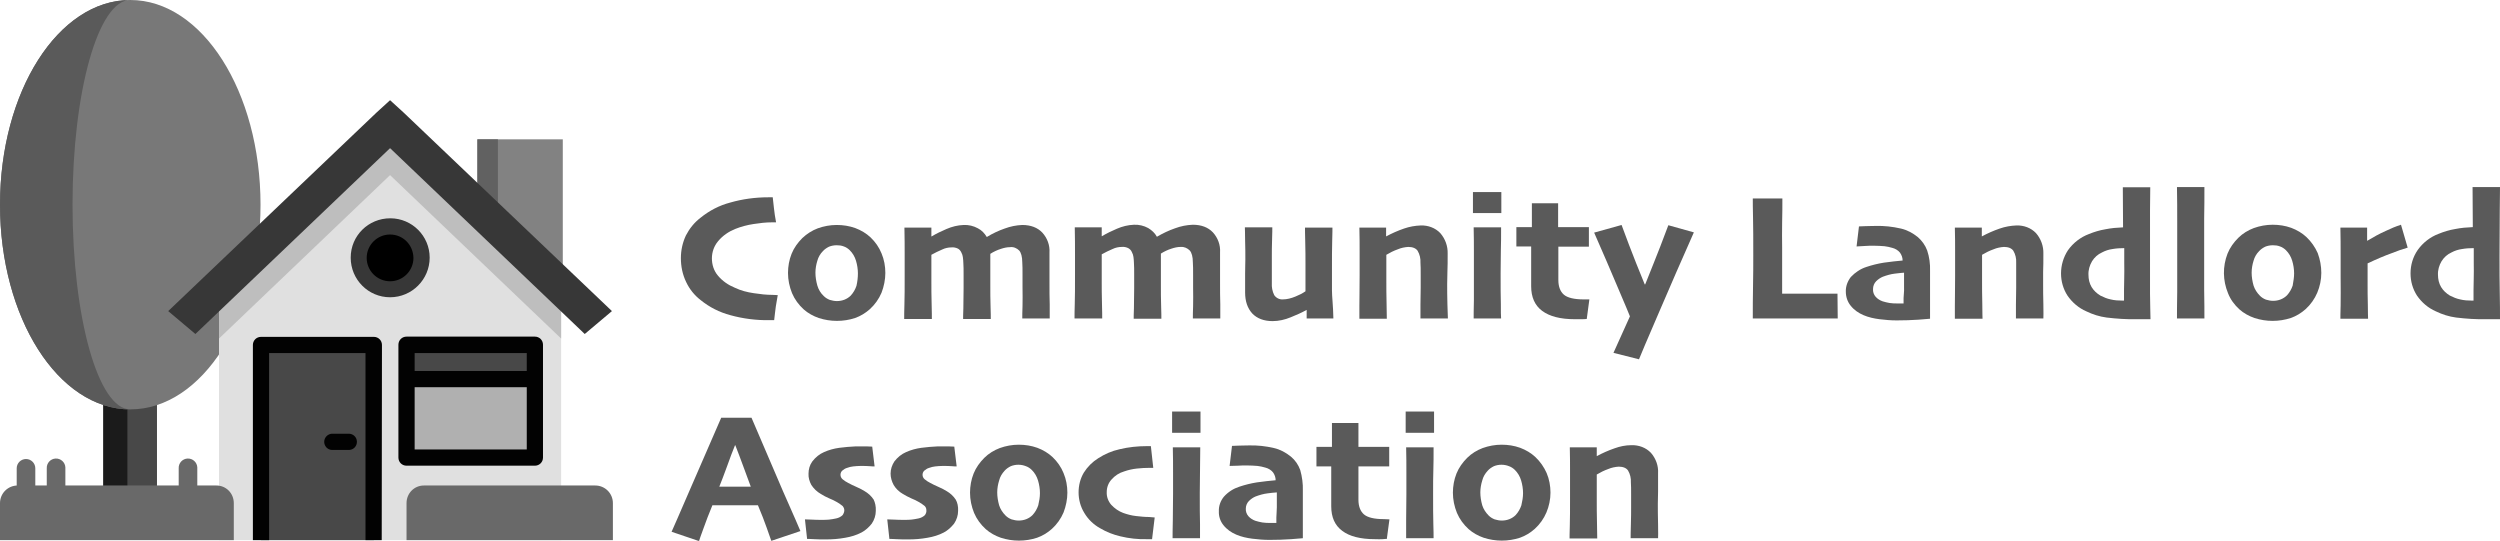
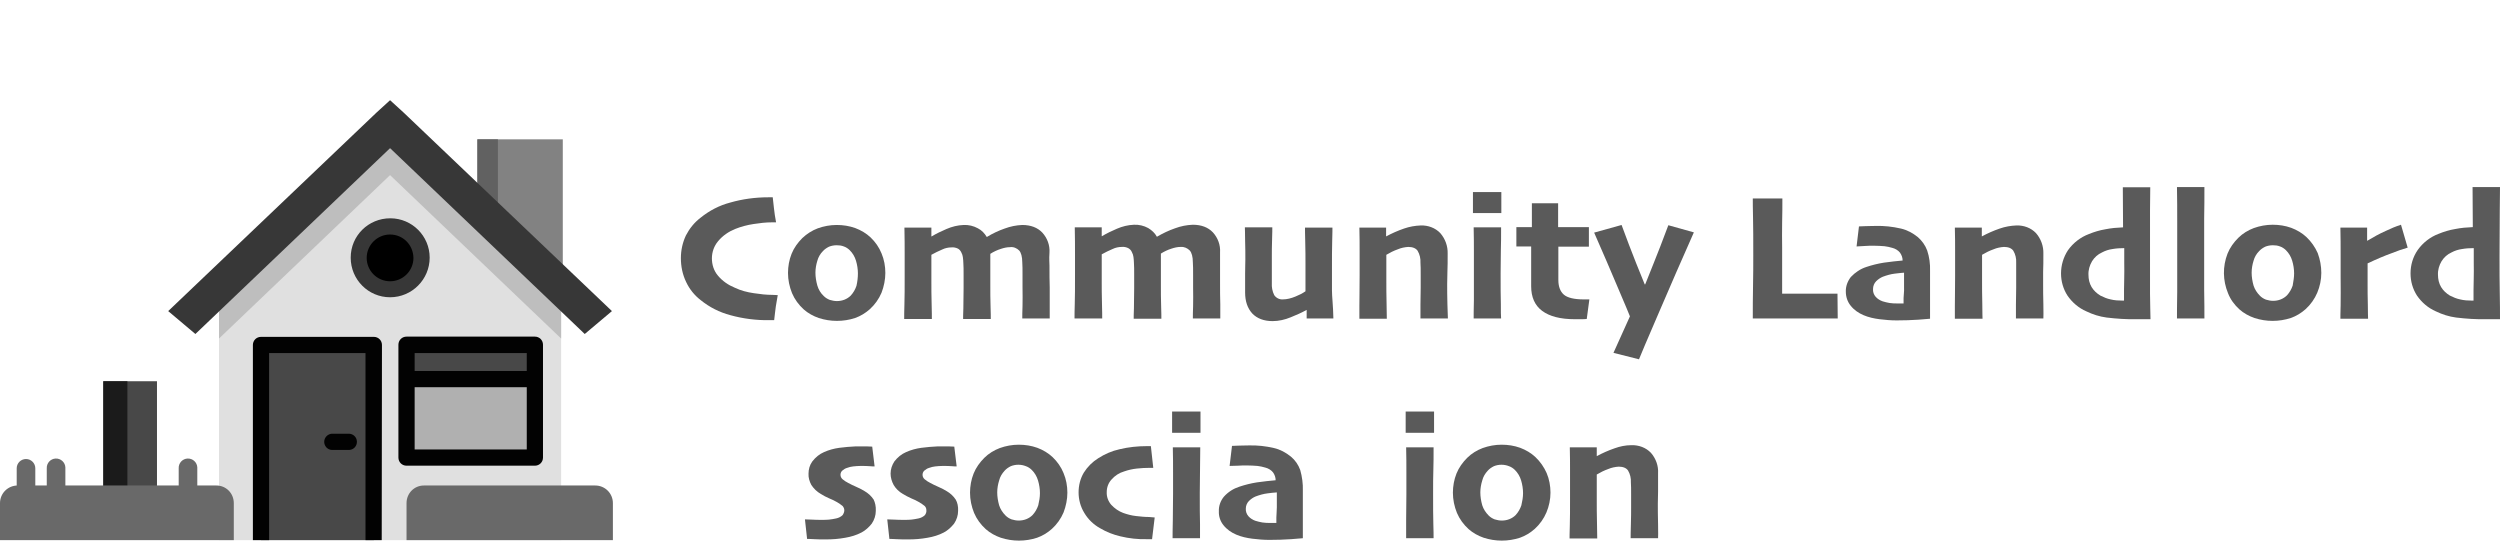
<svg xmlns="http://www.w3.org/2000/svg" version="1.1" id="Layer_1" x="0px" y="0px" viewBox="0 0 1047.9 226.7" style="enable-background:new 0 0 1047.9 226.7;" xml:space="preserve">
  <style type="text/css">
	.st0{fill:#5A5A5A;}
	.st1{fill:#484848;}
	.st2{fill:#1B1B1B;}
	.st3{fill:#787878;}
	.st4{fill:#E0E0E0;}
	.st5{fill:#828282;}
	.st6{fill:#616161;}
	.st7{fill:#696969;}
	.st8{fill:#BEBEBE;}
	.st9{fill:#373737;}
	.st10{fill:#020202;}
	.st11{fill:#B0B0B0;}
</style>
  <g id="Layer_2_1_">
    <g id="Layer_1-2">
      <path class="st0" d="M326,123.7c-0.2,1.3-0.5,2.9-0.8,4.7c-0.2,1.8-0.5,3.7-0.7,5.8h-1.8c-5.6,0.1-11.2-0.6-16.6-2.1    c-4.5-1.2-8.7-3.3-12.4-6.3c-2.6-2-4.7-4.6-6.1-7.6c-1.5-3.1-2.2-6.5-2.2-10c0-3.3,0.7-6.5,2.1-9.5c1.5-2.9,3.5-5.4,6.1-7.4    c3.7-3,7.9-5.2,12.5-6.4c5.2-1.5,10.6-2.2,16-2.2h1.8c0.1,1.1,0.3,2.6,0.5,4.5s0.5,3.9,0.9,6h-1.7c-2.6,0-5.1,0.3-7.7,0.7    c-2.7,0.4-5.3,1.1-7.8,2.1c-2.7,1.1-5.2,2.8-7.1,5.1c-1.7,2-2.6,4.6-2.6,7.2c0,2.6,0.8,5.2,2.5,7.2c1.9,2.3,4.4,4,7.1,5.1    c2.5,1.2,5.2,1.9,8,2.3c2.6,0.4,5.2,0.7,7.8,0.7L326,123.7L326,123.7z" />
      <path class="st0" d="M371.1,114.4c0,2.8-0.6,5.7-1.6,8.3c-1.1,2.6-2.8,5-4.9,6.9c-1.8,1.6-3.9,2.9-6.2,3.7c-2.4,0.8-5,1.2-7.6,1.2    c-2.6,0-5.1-0.4-7.6-1.2c-2.3-0.8-4.5-2-6.3-3.6c-2.1-1.9-3.8-4.2-4.9-6.8c-1.1-2.7-1.7-5.6-1.7-8.5c0-2.7,0.5-5.5,1.5-8    c1-2.5,2.6-4.7,4.5-6.6c1.9-1.8,4.1-3.2,6.5-4.1c2.5-0.9,5.2-1.4,7.9-1.4c2.7,0,5.3,0.4,7.8,1.3c2.4,0.9,4.6,2.2,6.4,3.9    c2,1.9,3.6,4.2,4.6,6.7C370.6,108.8,371.1,111.6,371.1,114.4z M359.6,114.6c0-1.8-0.3-3.6-0.8-5.3c-0.5-1.7-1.4-3.2-2.6-4.4    c-0.7-0.7-1.6-1.3-2.5-1.6c-1-0.4-2-0.5-3-0.5c-1.1,0-2.2,0.2-3.2,0.6c-1,0.5-1.9,1.1-2.6,1.9c-1.1,1.1-1.9,2.5-2.3,4    c-0.5,1.6-0.8,3.3-0.8,5c0,1.8,0.3,3.6,0.8,5.4c0.5,1.7,1.4,3.2,2.7,4.4c0.7,0.7,1.5,1.2,2.5,1.6c1,0.3,2,0.5,3,0.5    c1.1,0,2.2-0.2,3.2-0.6c1-0.4,1.9-1,2.6-1.7c1.1-1.2,1.9-2.6,2.4-4.1C359.4,118,359.6,116.3,359.6,114.6z" />
-       <path class="st0" d="M440,133.5h-11.5c0-1.1,0-2.8,0.1-5.2s0-5,0-7.9c0-1.1,0-2.8,0-5.1s0-4.1-0.1-5.3c0-2.4-0.5-4.1-1.3-5    c-1-1-2.4-1.6-3.8-1.4c-1.3,0-2.6,0.3-3.8,0.7c-1.6,0.5-3.1,1.2-4.5,2.1v1.9c0,1.9,0,3.9,0,5.8s0,3.7,0,5.2c0,3.2,0,6.2,0.1,9    s0.1,4.5,0.1,5.4h-11.6c0-0.7,0-2.1,0.1-4.4c0-2.3,0.1-5.2,0.1-8.5c0-1.2,0-3,0-5.3s0-4-0.1-5.2c0-0.8-0.1-1.6-0.2-2.5    c-0.1-0.7-0.3-1.4-0.7-2.1c-0.3-0.6-0.8-1.2-1.4-1.5c-0.8-0.4-1.8-0.6-2.7-0.5c-1.3,0-2.7,0.3-3.9,0.9c-1.5,0.6-3,1.4-4.5,2.2    c0,0.2,0,1.8,0,4.6s0,5,0,6.7c0,2.7,0,5.7,0.1,9.1c0.1,3.4,0.1,5.5,0.1,6.5H379c0-1.2,0-3.3,0.1-6.2s0.1-7,0.1-12.3    c0-2.2,0-4.9,0-8.3c0-3.4,0-7.2-0.1-11.5h11.3v3.7h0.1c2-1.2,4.1-2.2,6.2-3.1c2.3-1,4.7-1.6,7.2-1.7c2.1-0.1,4.2,0.4,6,1.4    c1.6,0.8,2.8,2.1,3.7,3.6h0.1c2.3-1.4,4.8-2.6,7.4-3.5c2.4-0.9,4.9-1.4,7.4-1.5c3.6,0,6.4,1.1,8.4,3.2c2.1,2.3,3.2,5.3,3,8.4    c0,2.9,0,5.2,0,7.1s0,3.7,0,5.4c0,3.4,0,6.5,0.1,9.2C440,130.4,440,132.4,440,133.5z" />
+       <path class="st0" d="M440,133.5h-11.5c0-1.1,0-2.8,0.1-5.2s0-5,0-7.9c0-1.1,0-2.8,0-5.1s0-4.1-0.1-5.3c0-2.4-0.5-4.1-1.3-5    c-1-1-2.4-1.6-3.8-1.4c-1.3,0-2.6,0.3-3.8,0.7c-1.6,0.5-3.1,1.2-4.5,2.1v1.9c0,1.9,0,3.9,0,5.8s0,3.7,0,5.2c0,3.2,0,6.2,0.1,9    s0.1,4.5,0.1,5.4h-11.6c0-0.7,0-2.1,0.1-4.4c0-2.3,0.1-5.2,0.1-8.5c0-1.2,0-3,0-5.3s0-4-0.1-5.2c0-0.8-0.1-1.6-0.2-2.5    c-0.1-0.7-0.3-1.4-0.7-2.1c-0.3-0.6-0.8-1.2-1.4-1.5c-0.8-0.4-1.8-0.6-2.7-0.5c-1.3,0-2.7,0.3-3.9,0.9c-1.5,0.6-3,1.4-4.5,2.2    c0,0.2,0,1.8,0,4.6s0,5,0,6.7c0,2.7,0,5.7,0.1,9.1c0.1,3.4,0.1,5.5,0.1,6.5H379c0-1.2,0-3.3,0.1-6.2s0.1-7,0.1-12.3    c0-2.2,0-4.9,0-8.3c0-3.4,0-7.2-0.1-11.5h11.3v3.7h0.1c2-1.2,4.1-2.2,6.2-3.1c2.3-1,4.7-1.6,7.2-1.7c2.1-0.1,4.2,0.4,6,1.4    c1.6,0.8,2.8,2.1,3.7,3.6h0.1c2.3-1.4,4.8-2.6,7.4-3.5c2.4-0.9,4.9-1.4,7.4-1.5c3.6,0,6.4,1.1,8.4,3.2c2.1,2.3,3.2,5.3,3,8.4    s0,3.7,0,5.4c0,3.4,0,6.5,0.1,9.2C440,130.4,440,132.4,440,133.5z" />
      <path class="st0" d="M511.5,133.5H500c0-1.1,0-2.8,0.1-5.2s0-5,0-7.9c0-1.1,0-2.8,0-5.1s0-4.1-0.1-5.3c0-2.4-0.5-4.1-1.3-5    c-1-1-2.3-1.6-3.8-1.5c-1.3,0-2.6,0.3-3.8,0.7c-1.6,0.5-3.1,1.2-4.5,2.1v1.9c0,1.9,0,3.9,0,5.8s0,3.7,0,5.2c0,3.2,0,6.2,0.1,9    s0.1,4.5,0.1,5.4h-11.6c0-0.7,0-2.1,0.1-4.4c0-2.3,0.1-5.2,0.1-8.5c0-1.2,0-3,0-5.3s0-4-0.1-5.2c0-0.8-0.1-1.6-0.2-2.5    c-0.1-0.7-0.3-1.4-0.7-2.1c-0.3-0.7-0.8-1.2-1.5-1.6c-0.8-0.4-1.8-0.6-2.7-0.5c-1.3,0-2.7,0.3-3.9,0.9c-1.5,0.6-3,1.4-4.5,2.2    c0,0.2,0,1.8,0,4.6s0,5,0,6.7c0,2.7,0,5.7,0.1,9.1c0.1,3.4,0.1,5.5,0.1,6.5h-11.6c0-1.2,0-3.3,0.1-6.2s0.1-7,0.1-12.3    c0-2.2,0-4.9,0-8.3c0-3.4,0-7.2-0.1-11.4h11.3v3.7h0.1c2-1.2,4.1-2.2,6.2-3.1c2.3-1,4.7-1.6,7.2-1.7c2.1-0.1,4.2,0.4,6,1.4    c1.5,0.9,2.8,2.1,3.6,3.6h0.1c2.4-1.4,4.9-2.6,7.5-3.5c2.4-0.9,4.9-1.4,7.5-1.5c3.6,0,6.4,1.1,8.4,3.2c2.1,2.3,3.2,5.3,3,8.4    c0,2.9,0,5.2,0,7.1s0,3.7,0,5.4c0,3.4,0,6.5,0.1,9.2C511.5,130.4,511.5,132.4,511.5,133.5z" />
      <path class="st0" d="M558.9,133.5h-11.2v-3.6l0,0c-2.2,1.2-4.4,2.2-6.7,3.1c-2.4,1-5,1.6-7.6,1.6c-3.6,0-6.5-1.1-8.5-3.2    c-2-2.2-3-5.1-3-8.8c0-2.4,0-4.9,0-7.7s0.1-4.8,0.1-6.1c0-2.3,0-5-0.1-8c0-3-0.1-4.8-0.1-5.5h11.5c0,0.6,0,2.4-0.1,5.2    s-0.1,5.2-0.1,7.2c0,1.5,0,3.4,0,5.8s0,4,0,5.1c-0.1,1.8,0.2,3.5,1,5.1c0.8,1.2,2.2,1.9,3.6,1.8c1.8,0,3.6-0.5,5.3-1.2    c1.5-0.6,2.9-1.3,4.2-2.2c0-0.2,0-1.4,0-3.8s0-5,0-7.9c0-2.5,0-5.5-0.1-8.9c-0.1-3.4-0.1-5.4-0.1-6.1h11.5c0,0.7,0,2.5-0.1,5.6    s-0.1,7-0.1,11.8c0,3.3,0,6.3,0,8.9S558.8,128.1,558.9,133.5z" />
      <path class="st0" d="M606.9,133.5h-11.5c0-0.8,0-2.7,0-5.7s0.1-5.4,0.1-7.2c0-1.2,0-3,0-5.3s0-4-0.1-5.2c0.1-1.7-0.3-3.5-1.2-5    c-0.7-1-2-1.6-3.9-1.6c-1.5,0.1-3,0.4-4.4,1c-1.7,0.6-3.3,1.4-4.8,2.3c0,0.2,0,1.6,0,4.2s0,4.9,0,6.7c0,2.7,0,5.9,0.1,9.7    c0.1,3.8,0.1,5.8,0.1,6.2h-11.5c0-0.6,0-2.3,0-5.2s0.1-7.2,0.1-12.8c0-3.2,0-6.5,0-9.8c0-3.3,0-6.8-0.1-10.4H581v3.6v0.1    c2.4-1.3,4.9-2.4,7.5-3.3c2.3-0.8,4.6-1.2,7-1.3c3.1-0.1,6.1,1,8.2,3.2c2.1,2.4,3.2,5.5,3.1,8.6c0,3,0,5.5-0.1,7.6    c0,2-0.1,3.7-0.1,5.1c0,2.3,0,5.2,0.1,8.6S606.9,132.7,606.9,133.5z" />
      <path class="st0" d="M629.3,89.3h-11.9v-8.8h11.9V89.3z M629.2,133.5h-11.5c0-1.2,0-3.8,0.1-7.7c0-3.9,0-7.5,0-10.9    c0-2.9,0-5.9,0-9s0-6.7-0.1-10.6h11.5c0,3.6,0,6.8-0.1,9.6c0,2.8-0.1,6-0.1,9.6c0,5.7,0,10,0.1,13    C629.1,130.4,629.1,132.4,629.2,133.5z" />
      <path class="st0" d="M666.2,125.5l-1.1,8.2c-0.3,0-0.9,0.1-1.8,0.1s-1.9,0-3.2,0c-6.1,0-10.6-1.2-13.7-3.5    c-3.1-2.3-4.6-5.8-4.6-10.3c0-2.9,0-5.6,0-8.1c0-2.5,0-5.3,0-8.6h-6.2v-8.1h6.5v-10h11v10H666v8.2h-12.8c0,0.6,0,1.6,0,3.3    s0,3,0,4c0,0.8,0,1.8,0,3s0,2.4,0,3.7c0,2.7,0.8,4.8,2.3,6.1c1.5,1.3,4.3,2,8.4,2L666.2,125.5L666.2,125.5z" />
      <path class="st0" d="M710,97.4c-4.9,11-9.8,22.3-14.7,33.7c-4.9,11.4-7.7,17.9-8.3,19.5l-10.7-2.7l6.9-15.3c-0.3-0.9-2-4.8-5-11.9    c-3-7.1-6.3-14.8-10-23.2l11.5-3.2c2.1,5.7,4.1,11,6.1,16c2,5,3.2,7.9,3.6,8.9h0.2c0.5-1.2,1.6-4.1,3.4-8.5s3.9-9.9,6.3-16.3    L710,97.4z" />
      <path class="st0" d="M770.3,133.5H763c-4,0-7.8,0-11.5,0c-3,0-5.8,0-8.6,0s-5.5,0-8.2,0c0-4.2,0-8.7,0.1-13.6s0.1-9.1,0.1-12.8    c0-6.6,0-11.8-0.1-15.8s-0.1-6.6-0.1-8.1h12.4c0,3,0,6.4-0.1,10.1s0,7.2,0,10.4c0,4.8,0,9.1,0,12.9c0,3.8,0,6,0,6.5h3.8    c1.5,0,2.7,0,3.9,0c3.3,0,6.5,0,9.7,0h5.8L770.3,133.5z" />
      <path class="st0" d="M809,113.6c0,6.1,0,10.8,0,14.2c0,3.3,0,5.2,0,5.8c-0.4,0-2,0.2-4.9,0.4s-5.9,0.3-9.1,0.3    c-2.4,0-4.8-0.2-7.2-0.5c-2.3-0.3-4.6-0.8-6.7-1.7c-2.1-0.9-4-2.2-5.4-4c-1.3-1.6-2-3.7-2-5.8c-0.1-2.2,0.7-4.4,2.1-6.2    c1.8-1.9,4-3.4,6.5-4.2c2.4-0.8,4.8-1.4,7.3-1.8c2.9-0.4,5.5-0.7,7.9-0.9c0-1.2-0.4-2.3-1.1-3.3c-0.8-1-2-1.7-3.2-2    c-1.1-0.3-2.2-0.6-3.3-0.7c-1.4-0.1-2.9-0.2-4.3-0.2c-1.5,0-2.8,0-3.9,0.1l-3.5,0.2l1-8.4l2.4-0.1c1.1,0,2.6-0.1,4.6-0.1    c3.6-0.1,7.1,0.3,10.6,1.1c2.6,0.6,5,1.9,7.1,3.6c1.7,1.5,3.1,3.4,3.9,5.6C808.7,107.7,809.1,110.6,809,113.6z M798.1,120.5v-2.8    c0-1.1,0-2.2,0-3.4c-0.7,0-2,0.2-3.9,0.4c-1.7,0.2-3.4,0.7-5,1.3c-1,0.4-2,1.1-2.8,1.9c-0.8,0.8-1.3,2-1.3,3.2    c-0.1,1.2,0.3,2.4,1.1,3.3c0.8,0.9,1.8,1.5,2.9,1.9c0.9,0.3,1.9,0.5,2.9,0.7c1.2,0.2,2.3,0.2,3.5,0.2h1.1c0.4,0,0.9,0,1.3,0    c0-0.3,0-1.1,0-2.3S798.2,122.3,798.1,120.5L798.1,120.5z" />
      <path class="st0" d="M856.5,133.5H845c0-0.8,0-2.7,0-5.7s0.1-5.4,0.1-7.2c0-1.2,0-3,0-5.3s0-4,0-5.2c0.1-1.7-0.3-3.5-1.2-5    c-0.7-1-2-1.6-3.9-1.6c-1.5,0.1-3,0.4-4.4,1c-1.7,0.6-3.3,1.4-4.8,2.3c0,0.2,0,1.6,0,4.2s0,4.9,0,6.7c0,2.7,0,5.9,0.1,9.7    c0,3.8,0.1,5.8,0.1,6.2h-11.6c0-0.6,0-2.3,0-5.2s0.1-7.2,0.1-12.8c0-3.2,0-6.5,0-9.8c0-3.3,0-6.8-0.1-10.4h11.3v3.6v0.1    c2.4-1.3,4.9-2.4,7.5-3.3c2.3-0.8,4.6-1.2,7-1.3c3.1-0.1,6.1,1,8.2,3.2c2.1,2.4,3.2,5.5,3.1,8.6c0,3,0,5.5-0.1,7.6    c0,2,0,3.7,0,5.1c0,2.3,0,5.2,0.1,8.6S856.5,132.7,856.5,133.5z" />
      <path class="st0" d="M901.4,133.8h-2.6c-1.1,0-2.1,0-3,0c-4.3,0.1-8.6-0.2-12.8-0.7c-3-0.4-5.8-1.3-8.5-2.6    c-3.2-1.4-5.9-3.7-7.9-6.6c-1.8-2.8-2.7-6-2.7-9.3c0-3.4,1-6.8,2.9-9.7c2.2-3.1,5.3-5.5,8.8-6.8c2.2-0.9,4.5-1.6,6.9-2    c2.5-0.5,4.9-0.7,7.4-0.8l-0.1-16.8h11.5c0,0.7,0,3.9-0.1,9.6c0,5.7,0,12.1,0,19.2c0,6.2,0,11.4,0,15.8S901.4,131,901.4,133.8z     M890.4,110.2V104c-1.7,0-3.3,0.1-5,0.4c-1.5,0.2-3,0.7-4.3,1.4c-1.8,0.8-3.2,2.1-4.2,3.7c-1,1.7-1.6,3.7-1.5,5.7    c0,1.8,0.4,3.6,1.3,5.1c0.9,1.5,2.2,2.7,3.7,3.6c1.4,0.7,2.8,1.3,4.3,1.6c1.6,0.4,3.3,0.5,4.9,0.5h0.7c0-0.2,0-1.7,0-4.4    S890.5,115.1,890.4,110.2L890.4,110.2z" />
      <path class="st0" d="M924,133.5h-11.5c0-1.7,0-5.4,0.1-11.1c0-5.6,0-11.5,0-17.5c0-3.4,0-7.4,0-12s0-9.3-0.1-14.5H924    c0,4.2,0,8.5-0.1,13.1c0,4.6,0,8.9,0,12.8c0,6.5,0,12.2,0,17.2C924,126.6,924,130.6,924,133.5z" />
      <path class="st0" d="M973,114.4c0,2.8-0.6,5.7-1.7,8.3c-1.1,2.6-2.8,5-4.9,6.9c-1.8,1.6-3.9,2.9-6.2,3.7c-2.5,0.8-5,1.2-7.6,1.2    c-2.6,0-5.1-0.4-7.6-1.2c-2.3-0.8-4.5-2-6.3-3.6c-2.1-1.9-3.8-4.2-4.8-6.8c-2.2-5.3-2.3-11.2-0.2-16.6c1-2.5,2.6-4.7,4.5-6.6    c1.8-1.8,4.1-3.2,6.5-4.1c2.5-0.9,5.2-1.4,7.9-1.4c2.7,0,5.3,0.4,7.8,1.3c2.4,0.9,4.6,2.2,6.4,3.9c2,1.9,3.6,4.2,4.7,6.7    C972.5,108.8,973,111.6,973,114.4z M961.6,114.6c0-1.8-0.3-3.6-0.8-5.3c-0.5-1.7-1.4-3.2-2.6-4.4c-0.7-0.7-1.6-1.3-2.5-1.6    c-1-0.4-2-0.5-3-0.5c-1.1,0-2.2,0.2-3.2,0.6c-1,0.5-1.9,1.1-2.6,1.9c-1.1,1.1-1.9,2.5-2.3,4c-0.5,1.6-0.8,3.3-0.8,5    c0,1.8,0.3,3.6,0.8,5.4c0.5,1.6,1.5,3.1,2.7,4.3c0.7,0.7,1.5,1.2,2.5,1.6c1,0.3,2,0.5,3,0.5c1.1,0,2.2-0.2,3.2-0.6    c1-0.4,1.9-1,2.6-1.7c1.1-1.2,1.9-2.6,2.4-4.1C961.3,117.9,961.6,116.3,961.6,114.6L961.6,114.6z" />
      <path class="st0" d="M1009.2,103.8c-2.1,0.6-4.4,1.4-6.9,2.4c-2.5,0.9-5.9,2.3-9.9,4.2c0,0.6,0,1.8,0,3.4s0,3.3,0,5    c0,2.7,0,5.6,0.1,8.9c0,3.3,0.1,5.2,0.1,5.9H981c0-0.8,0-2.6,0.1-5.6s0-7,0-12c0-2.4,0-5.4,0-9.1c0-3.7,0-7.5-0.1-11.5h11.2v5.5    h0.1c2.5-1.5,5-2.9,7.7-4.1c2.1-1,4.2-1.9,6.4-2.6L1009.2,103.8z" />
      <path class="st0" d="M1047.9,133.8h-2.6c-1.1,0-2.1,0-3,0c-4.3,0.1-8.6-0.2-12.8-0.7c-3-0.4-5.8-1.3-8.5-2.6    c-3.2-1.4-5.9-3.7-7.9-6.6c-1.8-2.8-2.7-6-2.7-9.3c0-3.5,1-6.9,3-9.8c2.2-3.1,5.3-5.5,8.8-6.8c2.2-0.9,4.5-1.6,6.9-2    c2.5-0.5,4.9-0.7,7.4-0.8l-0.1-16.8h11.5c0,0.7,0,3.9-0.1,9.6c0,5.7-0.1,12.1-0.1,19.2c0,6.2,0,11.4,0.1,15.8    S1047.9,131,1047.9,133.8z M1036.9,110.2V104c-1.7,0-3.3,0.1-5,0.4c-1.5,0.2-3,0.7-4.3,1.4c-1.8,0.8-3.2,2.1-4.2,3.7    c-1,1.7-1.6,3.7-1.5,5.7c0,1.8,0.4,3.6,1.3,5.1c0.9,1.5,2.2,2.7,3.7,3.6c1.4,0.7,2.8,1.3,4.3,1.6c1.6,0.4,3.3,0.5,4.9,0.5h0.7    c0-0.2,0-1.7,0-4.4S1037,115.1,1036.9,110.2L1036.9,110.2z" />
-       <path class="st0" d="M335.5,222.6l-12.2,4.1c-0.3-0.8-0.9-2.6-1.9-5.4s-2.2-6-3.7-9.5h-19.1c-1.5,3.6-2.7,6.8-3.7,9.6    c-1,2.8-1.7,4.6-1.9,5.4l-11.5-3.9c0.7-1.5,3.3-7.5,7.8-17.9c4.5-10.4,8.9-20.4,13-29.9H315c4.3,10.1,8.7,20.3,13.2,30.8    C332.8,216.2,335.2,221.9,335.5,222.6z M314.7,204l-3.1-8.4c-1.1-3.1-2.3-6.1-3.4-9h-0.1c-1,2.4-2.1,5.4-3.4,9    c-1.3,3.6-2.4,6.4-3.2,8.4l0,0L314.7,204L314.7,204z" />
      <path class="st0" d="M367.1,214.1c0,1.9-0.6,3.8-1.7,5.4c-1.2,1.5-2.6,2.8-4.3,3.7c-2.1,1.1-4.4,1.8-6.8,2.2    c-2.7,0.5-5.4,0.7-8.1,0.7c-1.8,0-3.5,0-4.9-0.1s-2.5-0.1-3-0.1l-0.9-8.2l2.9,0.1c1.3,0.1,2.8,0.1,4.4,0.1c0.8,0,1.8,0,2.8-0.1    c1-0.1,2-0.3,3-0.5c1-0.2,2-0.7,2.7-1.4c0.4-0.6,0.7-1.3,0.7-2c0-0.7-0.3-1.3-0.7-1.8c-0.7-0.6-1.5-1.1-2.3-1.6    c-1.1-0.6-2.2-1.2-3.3-1.6c-1.2-0.5-2.5-1.2-3.6-1.9c-1.6-0.9-2.9-2.2-3.9-3.7c-0.8-1.5-1.3-3.1-1.2-4.8c0-1.8,0.5-3.6,1.6-5.1    c1.3-1.7,3-3.1,4.9-3.9c2-0.9,4.2-1.5,6.4-1.8c2.3-0.3,4.6-0.5,6.9-0.6c1.8,0,3.3,0,4.5,0l2.4,0.1l1,8.3c-0.4,0-1.1,0-2.1-0.1    s-2.3-0.1-3.9-0.1c-1,0-2,0.1-3,0.2c-0.9,0.1-1.7,0.3-2.5,0.6c-0.8,0.2-1.5,0.7-2.1,1.2c-0.4,0.4-0.7,1-0.7,1.7    c0,0.7,0.3,1.4,0.9,1.9c0.7,0.6,1.5,1.1,2.3,1.5c0.9,0.5,2.1,1.1,3.5,1.7s2.5,1.2,3.3,1.7c1.6,0.9,2.9,2.1,3.9,3.6    C366.8,210.6,367.2,212.3,367.1,214.1z" />
      <path class="st0" d="M401.6,214.1c0,1.9-0.6,3.8-1.7,5.4c-1.2,1.5-2.6,2.8-4.3,3.7c-2.1,1.1-4.4,1.8-6.8,2.2    c-2.7,0.5-5.4,0.7-8.1,0.7c-1.8,0-3.5,0-4.9-0.1s-2.5-0.1-3-0.1l-0.9-8.2l2.9,0.1c1.3,0.1,2.8,0.1,4.4,0.1c0.8,0,1.8,0,2.8-0.1    c1-0.1,2-0.3,3-0.5c1-0.2,2-0.7,2.7-1.4c0.4-0.6,0.7-1.3,0.6-2c0-0.7-0.2-1.3-0.7-1.8c-0.7-0.6-1.5-1.1-2.3-1.6    c-1.1-0.6-2.2-1.2-3.3-1.6c-1.3-0.6-2.5-1.2-3.6-1.9c-1.6-0.9-2.9-2.2-3.8-3.7c-0.8-1.5-1.3-3.1-1.3-4.8c0-1.8,0.6-3.6,1.6-5.1    c1.3-1.7,3-3.1,4.9-3.9c2-0.9,4.2-1.5,6.4-1.8c2.3-0.3,4.6-0.5,6.9-0.6c1.8,0,3.3,0,4.5,0l2.4,0.1l1,8.3c-0.4,0-1.1,0-2.1-0.1    s-2.3-0.1-3.9-0.1c-1,0-2,0.1-3,0.2c-0.9,0.1-1.7,0.3-2.5,0.6c-0.8,0.2-1.5,0.7-2.1,1.2c-0.4,0.4-0.7,1-0.7,1.7    c0,0.7,0.3,1.4,0.9,1.9c0.7,0.6,1.5,1.1,2.3,1.5c0.9,0.5,2.1,1.1,3.5,1.7s2.5,1.2,3.3,1.7c1.6,0.9,2.9,2.1,3.9,3.6    C401.3,210.6,401.7,212.3,401.6,214.1z" />
      <path class="st0" d="M447.4,206.5c0,2.8-0.6,5.7-1.6,8.3c-1.1,2.6-2.8,5-4.9,6.9c-1.8,1.6-3.9,2.9-6.2,3.7c-2.4,0.8-5,1.2-7.6,1.2    c-2.6,0-5.1-0.4-7.6-1.2c-2.3-0.8-4.5-2-6.3-3.6c-2.1-1.9-3.8-4.2-4.9-6.8c-1.1-2.7-1.7-5.6-1.7-8.5c0-2.7,0.5-5.5,1.5-8    c1-2.5,2.6-4.7,4.5-6.6c1.8-1.8,4.1-3.2,6.5-4.1c2.5-0.9,5.2-1.4,7.9-1.4c2.7,0,5.3,0.4,7.8,1.3c2.4,0.9,4.6,2.2,6.4,3.9    c2,1.9,3.6,4.2,4.6,6.7C446.9,200.9,447.4,203.7,447.4,206.5z M435.9,206.7c0-1.8-0.3-3.6-0.8-5.3c-0.5-1.7-1.4-3.2-2.6-4.4    c-0.7-0.7-1.6-1.3-2.5-1.6c-2-0.8-4.3-0.8-6.3,0c-1,0.5-1.9,1.1-2.6,1.9c-1.1,1.2-1.9,2.5-2.3,4.1c-0.5,1.6-0.8,3.3-0.8,5    c0,1.8,0.3,3.6,0.8,5.4c0.5,1.6,1.5,3.1,2.7,4.3c0.7,0.7,1.5,1.2,2.5,1.6c1,0.3,2,0.5,3,0.5c1.1,0,2.2-0.2,3.2-0.6    c1-0.4,1.9-1,2.6-1.7c1.1-1.2,1.9-2.6,2.4-4.1C435.6,210.1,435.9,208.4,435.9,206.7z" />
      <path class="st0" d="M484,216.9l-1.1,9.1h-2.1c-3.8,0.1-7.5-0.3-11.2-1.2c-3-0.7-5.8-1.8-8.5-3.4c-2.7-1.5-5-3.7-6.6-6.4    c-1.6-2.6-2.4-5.6-2.4-8.6c0-2.9,0.7-5.8,2.2-8.3c1.5-2.4,3.6-4.5,6-6c2.8-1.8,5.8-3.1,9-3.8c3.7-0.9,7.6-1.3,11.4-1.3h1.7l1,9.1    h-1.4c-1.8,0-3.7,0.1-5.5,0.3c-1.8,0.2-3.6,0.6-5.3,1.2c-2.1,0.6-3.9,1.8-5.3,3.4c-1.3,1.4-2,3.3-2,5.2c-0.1,2,0.6,3.9,1.9,5.4    c1.4,1.5,3.1,2.7,5,3.4c1.7,0.6,3.5,1.1,5.4,1.3c1.8,0.2,3.6,0.4,5.4,0.4L484,216.9L484,216.9z" />
      <path class="st0" d="M503.2,181.4h-11.9v-8.9h11.9V181.4z M503,225.6h-11.5c0-1.2,0-3.8,0.1-7.6c0-3.9,0.1-7.5,0.1-10.9    c0-2.9,0-5.9,0-9s0-6.7-0.1-10.6h11.5c0,3.6-0.1,6.8-0.1,9.6s-0.1,6-0.1,9.6c0,5.7,0,10,0.1,13C503,222.4,503,224.5,503,225.6z" />
      <path class="st0" d="M546.1,205.7c0,6.1,0,10.8,0,14.1c0,3.3,0,5.2,0,5.8c-0.4,0-2,0.2-4.9,0.4s-5.9,0.3-9.1,0.3    c-2.4,0-4.8-0.2-7.2-0.5c-2.3-0.3-4.6-0.8-6.7-1.7c-2.1-0.9-4-2.2-5.4-4c-1.3-1.6-2-3.7-1.9-5.8c-0.1-2.2,0.7-4.4,2.1-6.1    c1.8-2,4-3.4,6.5-4.2c2.4-0.8,4.8-1.4,7.3-1.8c2.9-0.4,5.5-0.7,7.9-0.9c0-1.2-0.4-2.3-1.1-3.3c-0.8-1-2-1.7-3.2-2    c-1.1-0.3-2.2-0.6-3.3-0.7c-1.4-0.1-2.9-0.2-4.3-0.2c-1.5,0-2.8,0-3.9,0.1l-3.5,0.1l1-8.4l2.4-0.1c1.1,0,2.7-0.1,4.7-0.1    c3.5-0.1,7.1,0.3,10.5,1.1c2.6,0.6,5,1.9,7.1,3.6c1.8,1.5,3.1,3.4,3.9,5.6C545.8,199.8,546.2,202.8,546.1,205.7z M535.2,212.6    v-2.8c0-1.1,0-2.2,0-3.4c-1.3,0.1-2.6,0.2-3.9,0.4c-1.7,0.2-3.4,0.7-5,1.3c-1,0.4-2,1.1-2.8,1.9c-0.8,0.8-1.3,2-1.3,3.1    c-0.1,1.2,0.3,2.4,1.1,3.3c0.8,0.9,1.8,1.5,2.9,1.9c0.9,0.3,1.9,0.5,2.9,0.7c1.2,0.2,2.3,0.2,3.5,0.2h1.1h1.3c0-0.3,0-1.1,0-2.3    S535.2,214.4,535.2,212.6z" />
-       <path class="st0" d="M582.4,217.7l-1.1,8.2c-0.3,0-0.9,0-1.8,0.1s-1.9,0-3.2,0c-6.1,0-10.7-1.2-13.7-3.5    c-3.1-2.3-4.6-5.7-4.6-10.3c0-2.9,0-5.6,0-8.1s0-5.4,0-8.6h-6.2v-8.2h6.5v-10h11.1v10h12.9v8.2h-12.9c0,0.6,0,1.6,0,3.3s0,3,0,4    c0,0.8,0,1.8,0,3s0,2.4,0,3.7c0,2.7,0.8,4.8,2.3,6.1c1.5,1.3,4.3,2,8.4,2L582.4,217.7L582.4,217.7z" />
      <path class="st0" d="M601.1,181.4h-11.9v-8.9h11.9V181.4z M600.9,225.6h-11.5c0-1.2,0-3.8,0-7.6s0.1-7.5,0.1-10.9c0-2.9,0-5.9,0-9    s0-6.7-0.1-10.6h11.5c0,3.6,0,6.8-0.1,9.6c-0.1,2.8-0.1,6-0.1,9.6c0,5.7,0,10,0.1,13C600.9,222.4,600.9,224.5,600.9,225.6z" />
      <path class="st0" d="M649.9,206.5c0,2.8-0.6,5.7-1.7,8.3c-1.1,2.6-2.8,5-4.9,6.9c-1.8,1.6-3.9,2.9-6.2,3.7c-2.5,0.8-5,1.2-7.6,1.2    c-2.6,0-5.1-0.4-7.6-1.2c-2.3-0.8-4.5-2-6.3-3.6c-2.1-1.9-3.8-4.2-4.9-6.8c-1.1-2.7-1.7-5.6-1.7-8.5c0-2.7,0.5-5.5,1.5-8    c1-2.5,2.6-4.7,4.5-6.6c1.8-1.8,4.1-3.2,6.5-4.1c2.5-0.9,5.2-1.4,7.9-1.4c2.7,0,5.3,0.4,7.8,1.3c2.4,0.9,4.6,2.2,6.4,3.9    c2,1.9,3.6,4.2,4.7,6.7C649.4,200.9,649.9,203.7,649.9,206.5z M638.4,206.7c0-1.8-0.3-3.6-0.8-5.3c-0.5-1.7-1.4-3.2-2.6-4.4    c-0.7-0.7-1.6-1.3-2.5-1.6c-2-0.8-4.3-0.8-6.3,0c-1,0.5-1.9,1.1-2.6,1.9c-1.1,1.2-1.9,2.5-2.3,4.1c-0.5,1.6-0.8,3.3-0.8,5    c0,1.8,0.3,3.6,0.8,5.4c0.5,1.6,1.5,3.1,2.7,4.3c0.7,0.7,1.5,1.2,2.5,1.6c1,0.3,2,0.5,3,0.5c1.1,0,2.2-0.2,3.2-0.6    c1-0.4,1.9-1,2.6-1.7c1.1-1.2,1.9-2.6,2.4-4.1C638.1,210.1,638.4,208.4,638.4,206.7z" />
      <path class="st0" d="M695,225.6h-11.5c0-0.8,0-2.7,0.1-5.7s0.1-5.4,0.1-7.2c0-1.2,0-3,0-5.3s0-4-0.1-5.2c0.1-1.7-0.3-3.5-1.2-5    c-0.7-1-2-1.6-3.9-1.6c-1.5,0.1-3,0.4-4.4,1c-1.7,0.6-3.3,1.4-4.8,2.3c0,0.1,0,1.6,0,4.2s0,4.9,0,6.7c0,2.7,0,5.9,0.1,9.7    s0.1,5.8,0.1,6.2h-11.6c0-0.6,0-2.3,0.1-5.2s0.1-7.2,0.1-12.8c0-3.2,0-6.5,0-9.8s0-6.8-0.1-10.4h11.3v3.6v0.1    c2.4-1.3,4.9-2.4,7.5-3.3c2.2-0.8,4.6-1.3,7-1.3c3.1-0.1,6.1,1,8.2,3.2c2.1,2.4,3.2,5.5,3,8.6c0,3,0,5.5,0,7.6s-0.1,3.7-0.1,5.1    c0,2.3,0,5.2,0.1,8.6S695,224.9,695,225.6z" />
      <polyline class="st1" points="65.8,159.8 65.8,213.5 43.3,213.5 43.3,159.8   " />
      <polyline class="st2" points="53.4,159.8 53.4,213.5 43.3,213.5 43.3,159.8   " />
-       <ellipse class="st3" cx="54.6" cy="85.8" rx="54.6" ry="85.8" />
-       <path class="st0" d="M54.6,171.6C24.4,171.6,0,133.2,0,85.8S24.4,0,54.6,0C41.2,0,30.4,38.4,30.4,85.8S41.2,171.6,54.6,171.6z" />
      <polygon class="st4" points="235.2,117.2 235.2,226.4 91.8,226.4 91.8,117.2 163.9,47.2   " />
      <polyline class="st5" points="200.1,78.6 200.1,58.4 235.9,58.4 235.9,112.7   " />
      <polyline class="st6" points="200.1,78.6 200.1,58.4 208.7,58.4 208.7,112.7   " />
      <path class="st7" d="M177.7,203.5h71.8c4.1,0,7.4,3.3,7.4,7.4v15.5h-86.5v-15.5C170.4,206.8,173.6,203.5,177.7,203.5    C177.7,203.5,177.7,203.5,177.7,203.5z" />
      <path class="st7" d="M7.4,203.5h83.3c4.1,0,7.3,3.3,7.3,7.4c0,0,0,0,0,0v15.5H0v-15.5C0,206.8,3.3,203.5,7.4,203.5    C7.3,203.5,7.4,203.5,7.4,203.5z" />
      <polygon class="st8" points="235.2,121.4 235.2,141.9 163.5,73.4 91.8,141.9 91.8,121.4 157.8,58.6 163.5,53.3 169.2,58.6   " />
      <polygon class="st9" points="163.5,62.1 81.9,140 70.5,130.4 157.8,47.2 163.5,42 169.2,47.2 256.5,130.4 245.1,140   " />
      <rect x="109.4" y="144.6" class="st1" width="47.3" height="81.8" />
      <path class="st10" d="M160,226.4h-6.8V148h-40.4v78.4H106v-81.8c0-1.9,1.5-3.4,3.4-3.4h47.3c1.9,0,3.4,1.5,3.4,3.4L160,226.4    L160,226.4z" />
      <rect x="170.4" y="144.6" class="st11" width="53.8" height="47.3" />
      <rect x="170.4" y="144.6" class="st1" width="53.8" height="14.4" />
      <path class="st10" d="M224.2,195.2h-53.8c-1.9,0-3.4-1.5-3.4-3.4v-47.3c0-1.9,1.5-3.4,3.4-3.4h53.8c1.9,0,3.4,1.5,3.4,3.4v47.3    C227.6,193.7,226.1,195.2,224.2,195.2z M173.8,188.4h47V148h-47V188.4z" />
      <path class="st10" d="M146,188.6h-6.9c-1.9-0.1-3.3-1.7-3.2-3.6c0.1-1.7,1.5-3.1,3.2-3.2h6.9c1.9-0.1,3.5,1.3,3.6,3.2    s-1.3,3.5-3.2,3.6C146.2,188.6,146.1,188.6,146,188.6z" />
      <circle cx="163.5" cy="108" r="13.1" />
      <rect x="170.4" y="155.5" class="st10" width="53.8" height="6.8" />
      <path class="st9" d="M163.5,124.6c-9.1,0-16.5-7.4-16.5-16.6s7.4-16.5,16.6-16.5c9.1,0,16.5,7.4,16.5,16.5    C180.1,117.1,172.7,124.6,163.5,124.6C163.5,124.6,163.5,124.6,163.5,124.6z M163.5,98.3c-5.4,0-9.8,4.4-9.8,9.8s4.4,9.8,9.8,9.8    s9.8-4.4,9.8-9.8l0,0C173.2,102.6,168.9,98.3,163.5,98.3z" />
      <path class="st7" d="M23.5,210.1c-2.2,0-3.9-1.8-3.9-3.9v-9.9c-0.1-2.2,1.6-4,3.7-4.1c2.2-0.1,4,1.6,4.1,3.7c0,0.1,0,0.3,0,0.4    v9.9C27.5,208.3,25.7,210.1,23.5,210.1z" />
      <path class="st7" d="M10.9,210.1c-2.2,0-3.9-1.7-3.9-3.9c0,0,0,0,0,0v-9.9c0-2.2,1.8-3.9,3.9-3.9c2.2,0,3.9,1.8,3.9,3.9    c0,0,0,0,0,0v9.9C14.8,208.3,13.1,210,10.9,210.1z" />
      <path class="st7" d="M78.8,210.1c-2.2,0-3.9-1.8-3.9-3.9v-9.9c-0.1-2.2,1.6-4,3.7-4.1c2.2-0.1,4,1.6,4.1,3.7c0,0.1,0,0.3,0,0.4    v9.9C82.8,208.3,81,210.1,78.8,210.1z" />
    </g>
  </g>
</svg>